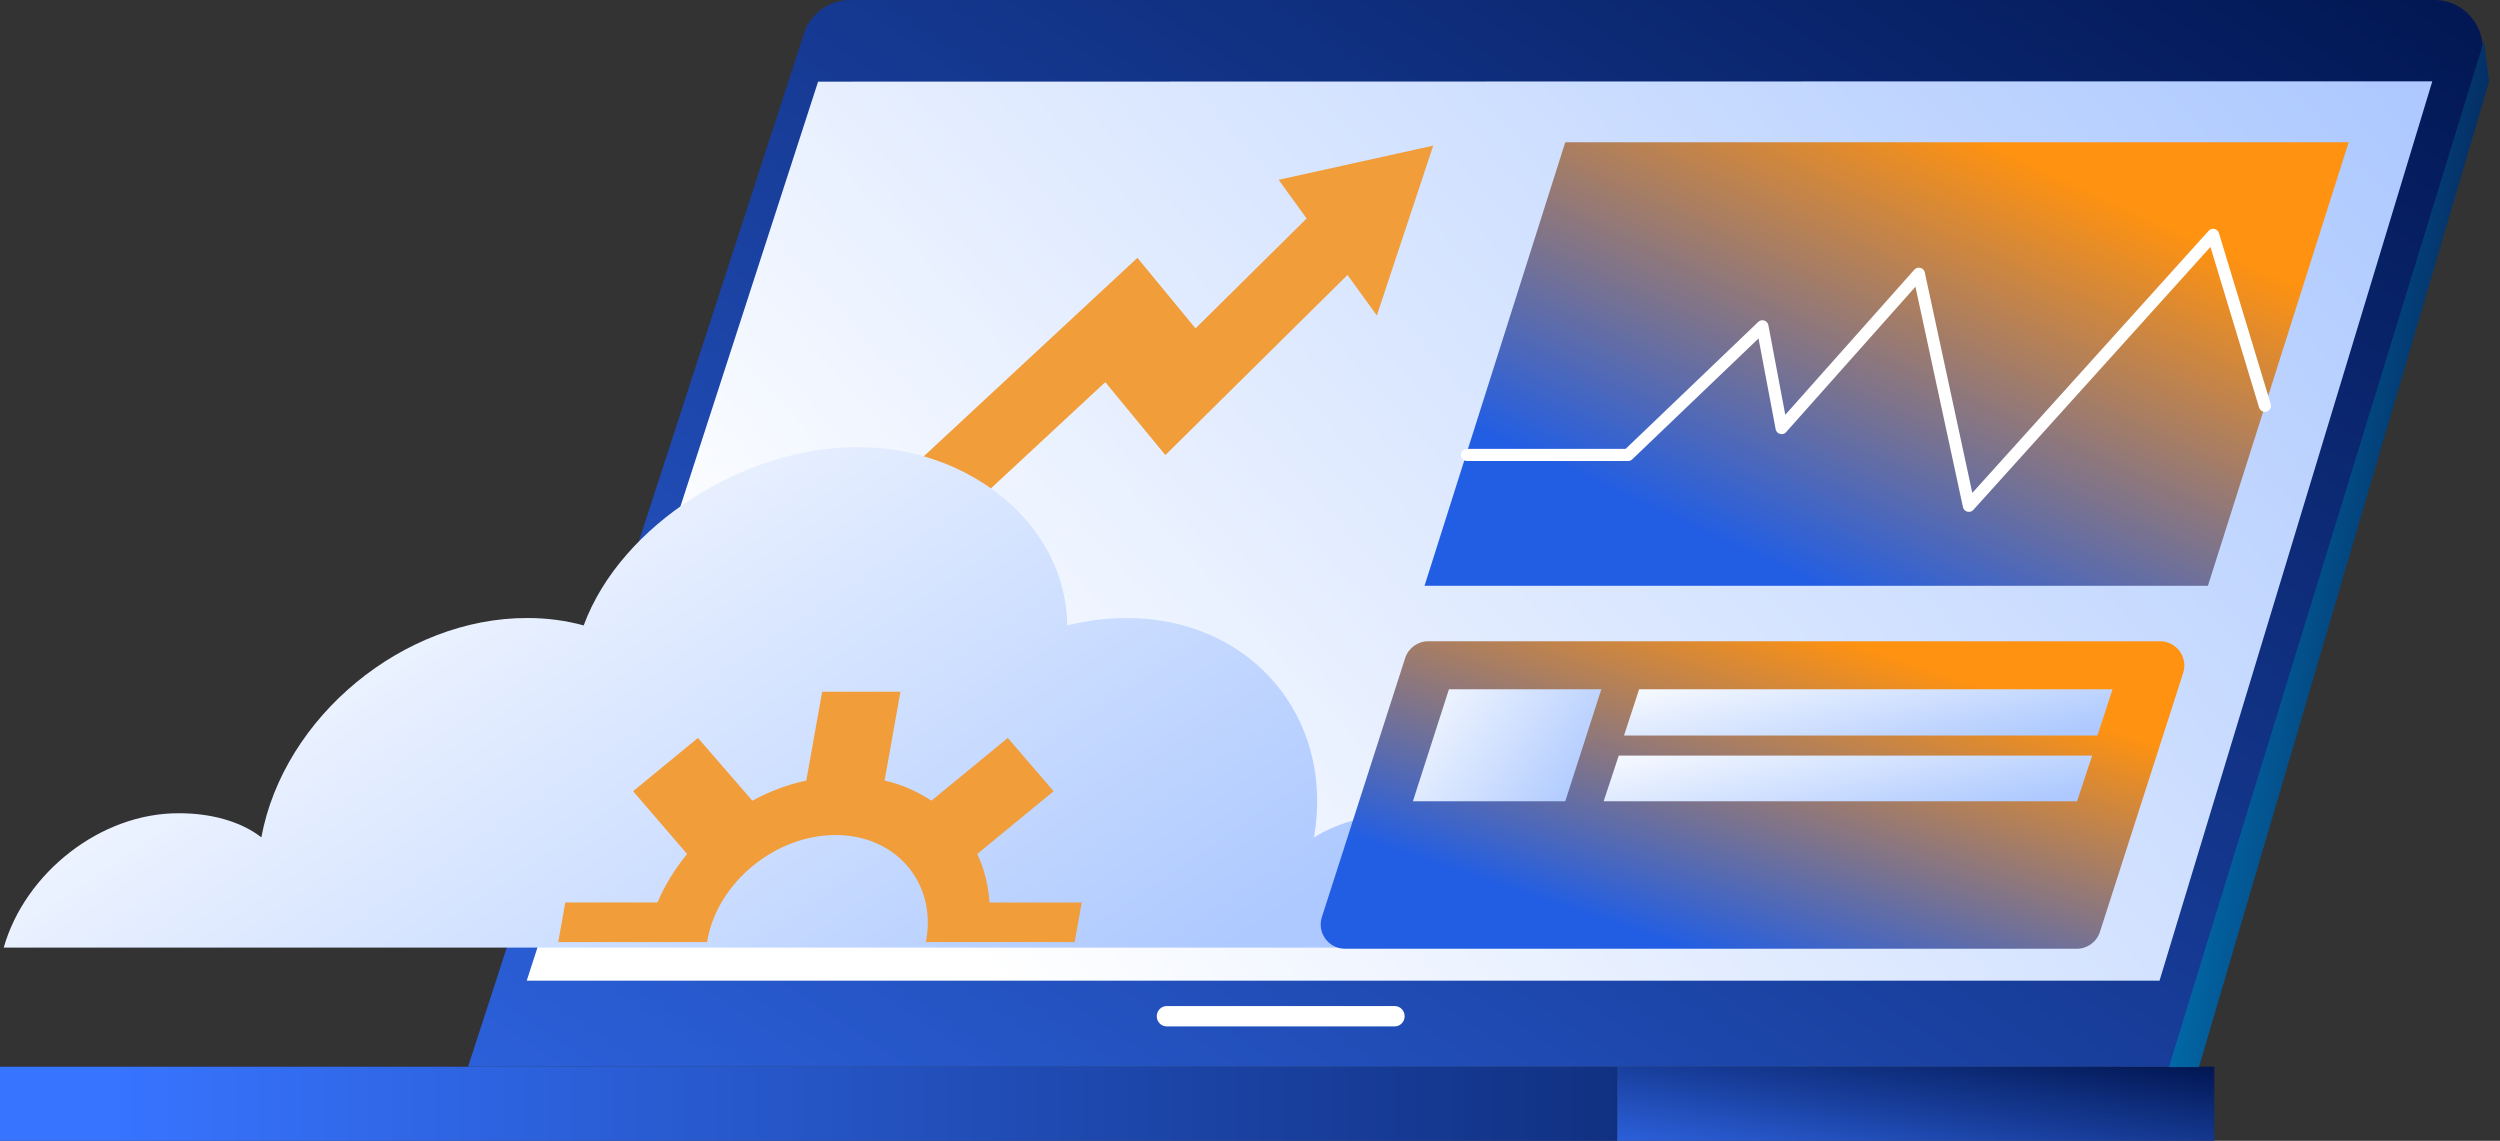
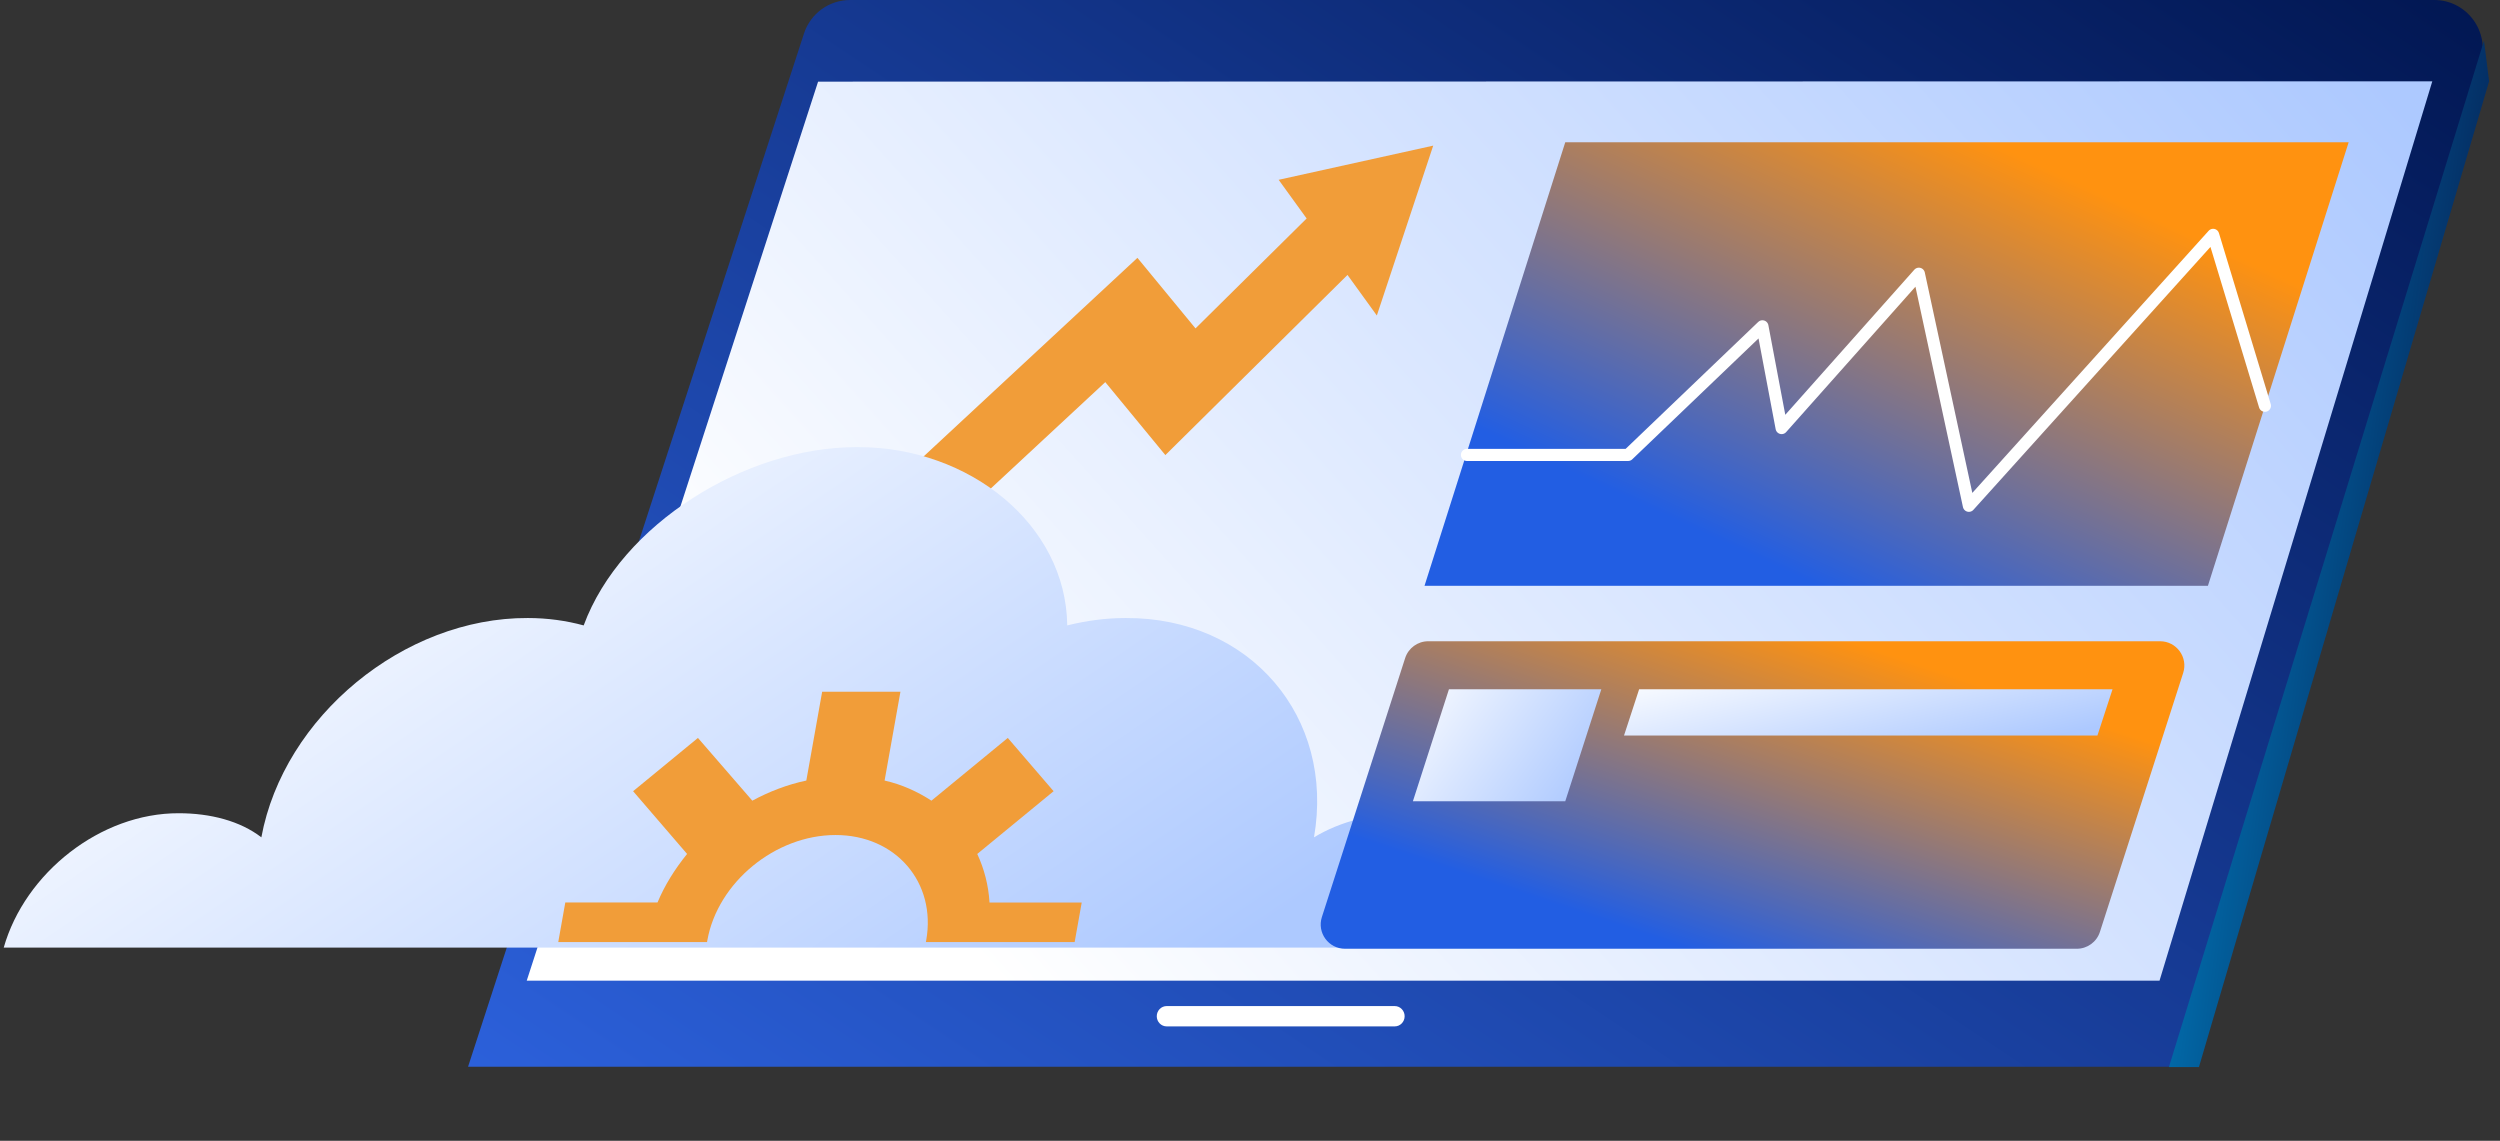
<svg xmlns="http://www.w3.org/2000/svg" width="206" height="94" fill="none" viewBox="0 0 206 94">
  <rect x="0" y="0" width="206" height="94" fill="#333333" stroke="none" />
-   <path fill="url(#paint0_linear)" d="M0 87.897h133.261V94H0v-6.103z" />
-   <path fill="url(#paint1_linear)" d="M133.261 87.897h49.198V94h-49.198v-6.103z" />
+   <path fill="url(#paint0_linear)" d="M0 87.897h133.261H0v-6.103z" />
  <path fill="url(#paint2_linear)" d="M38.568 87.898l27.68-85.135C66.782 1.115 68.317 0 70.05 0h130.525c2.694 0 4.617 2.609 3.821 5.182l-25.584 82.716H38.568z" />
  <path fill="url(#paint3_linear)" d="M43.403 80.807l24.008-74.08 133.011-.028-22.477 74.108H43.403z" />
  <path fill="url(#paint4_linear)" d="M204.682 3.35l.42 3.35-23.909 81.224h-2.473" />
  <path fill="#fff" d="M114.927 84.575H96.133c-.45 0-.816-.375-.816-.837 0-.462.366-.838.816-.838h18.794c.45 0 .815.376.815.838 0 .462-.365.837-.815.837z" />
  <path fill="#F19D39" d="M72.784 40.696l20.94-19.45 4.786 5.814 9.157-9.058-2.306-3.187L118.097 12l-4.645 13.997-2.418-3.342-15.008 14.844-4.95-6.012-15.135 14.06-3.157-4.85z" />
  <path fill="url(#paint5_linear)" d="M126.262 78.084c.445-6.147-4.009-11.117-10.478-11.073-2.629.022-5.273.632-7.51 1.984 1.727-9.94-5.274-18.114-15.513-18.07-1.638 0-3.247.218-4.82.61-.1-8.37-8.128-14.69-17.192-14.69h-.224c-9.064 0-19.345 6.32-22.43 14.69-1.434-.392-2.988-.61-4.603-.61-10.223-.043-20.116 8.13-21.956 18.07-1.756-1.352-4.2-1.984-6.803-1.984-6.458-.022-12.68 4.926-14.426 11.073h125.955z" />
  <path fill="url(#paint6_linear)" d="M181.932 48.27H117.38l11.597-36.547h64.552l-11.597 36.548z" />
  <path fill="url(#paint7_linear)" d="M173.033 76.79c-.266.827-1.035 1.387-1.904 1.387h-60.302c-1.356 0-2.319-1.32-1.904-2.612l6.861-21.338c.266-.827 1.035-1.388 1.904-1.388h60.302c1.356 0 2.319 1.321 1.904 2.612l-6.861 21.339z" />
  <path fill="url(#paint8_linear)" d="M128.977 66.026h-12.555l2.971-9.23h12.556l-2.972 9.23z" />
  <path fill="url(#paint9_linear)" d="M172.827 60.61h-39.009l1.246-3.815h39.009l-1.246 3.815z" />
-   <path fill="url(#paint10_linear)" d="M171.149 66.026H132.14l1.246-3.767h39.009l-1.246 3.767z" />
  <path stroke="#fff" stroke-linecap="round" stroke-linejoin="round" stroke-miterlimit="10" d="M120.879 37.486h13.274l11.07-10.597 1.582 8.383 11.309-12.716 4.122 19.121 20.127-22.324 4.265 14.082" />
  <path fill="#F19D39" d="M88.552 77.627l.582-3.261h-7.599c-.082-1.431-.447-2.797-1.009-4l6.291-5.171-3.776-4.39-6.291 5.17c-1.15-.747-2.43-1.333-3.859-1.658L74.196 57h-6.45l-1.305 7.317c-1.544.325-3.067.91-4.45 1.659l-4.481-5.171-5.342 4.39 4.448 5.17c-.998 1.236-1.843 2.57-2.436 4h-7.599L46 77.628h12.26l.024-.14c.852-4.78 5.6-8.682 10.565-8.682s8.321 3.902 7.47 8.682l-.027.14h12.26z" />
  <defs>
    <linearGradient id="paint0_linear" x1="3.5" x2="185.5" y1="94" y2="94" gradientUnits="userSpaceOnUse">
      <stop offset=".032" stop-color="#3774FF" />
      <stop offset="1" stop-color="#00144D" />
    </linearGradient>
    <linearGradient id="paint1_linear" x1="120.708" x2="123.56" y1="96.343" y2="78.204" gradientUnits="userSpaceOnUse">
      <stop offset=".032" stop-color="#3774FF" />
      <stop offset="1" stop-color="#00144D" />
    </linearGradient>
    <linearGradient id="paint2_linear" x1="-4.155" x2="119.33" y1="121.647" y2="-63.887" gradientUnits="userSpaceOnUse">
      <stop offset=".032" stop-color="#3774FF" />
      <stop offset="1" stop-color="#00144D" />
    </linearGradient>
    <linearGradient id="paint3_linear" x1="34.594" x2="306.405" y1="95.762" y2="-148.47" gradientUnits="userSpaceOnUse">
      <stop offset=".124" stop-color="#fff" />
      <stop offset=".492" stop-color="#ADC9FF" />
    </linearGradient>
    <linearGradient id="paint4_linear" x1="204.131" x2="162.772" y1="82.125" y2="76.591" gradientUnits="userSpaceOnUse">
      <stop stop-color="#050E3F" />
      <stop offset="1" stop-color="#00A7EF" />
    </linearGradient>
    <linearGradient id="paint5_linear" x1="131.845" x2="7.584" y1="86.406" y2="-96.699" gradientUnits="userSpaceOnUse">
      <stop offset=".108" stop-color="#ADC9FF" />
      <stop offset=".46" stop-color="#fff" />
    </linearGradient>
    <linearGradient id="paint6_linear" x1="130.417" x2="146.895" y1="39.551" y2="3.82" gradientUnits="userSpaceOnUse">
      <stop offset=".005" stop-color="#225EE3" />
      <stop offset="1" stop-color="#FF9210" />
    </linearGradient>
    <linearGradient id="paint7_linear" x1="120.521" x2="129.572" y1="72.132" y2="45.124" gradientUnits="userSpaceOnUse">
      <stop offset=".005" stop-color="#225EE3" />
      <stop offset="1" stop-color="#FF9210" />
    </linearGradient>
    <linearGradient id="paint8_linear" x1="132.82" x2="100.623" y1="67.889" y2="44.923" gradientUnits="userSpaceOnUse">
      <stop offset=".082" stop-color="#ADC9FF" />
      <stop offset=".538" stop-color="#fff" />
    </linearGradient>
    <linearGradient id="paint9_linear" x1="176.331" x2="170.341" y1="61.38" y2="34.574" gradientUnits="userSpaceOnUse">
      <stop offset=".082" stop-color="#ADC9FF" />
      <stop offset=".538" stop-color="#fff" />
    </linearGradient>
    <linearGradient id="paint10_linear" x1="174.654" x2="168.804" y1="66.787" y2="40.281" gradientUnits="userSpaceOnUse">
      <stop offset=".082" stop-color="#ADC9FF" />
      <stop offset=".538" stop-color="#fff" />
    </linearGradient>
  </defs>
</svg>